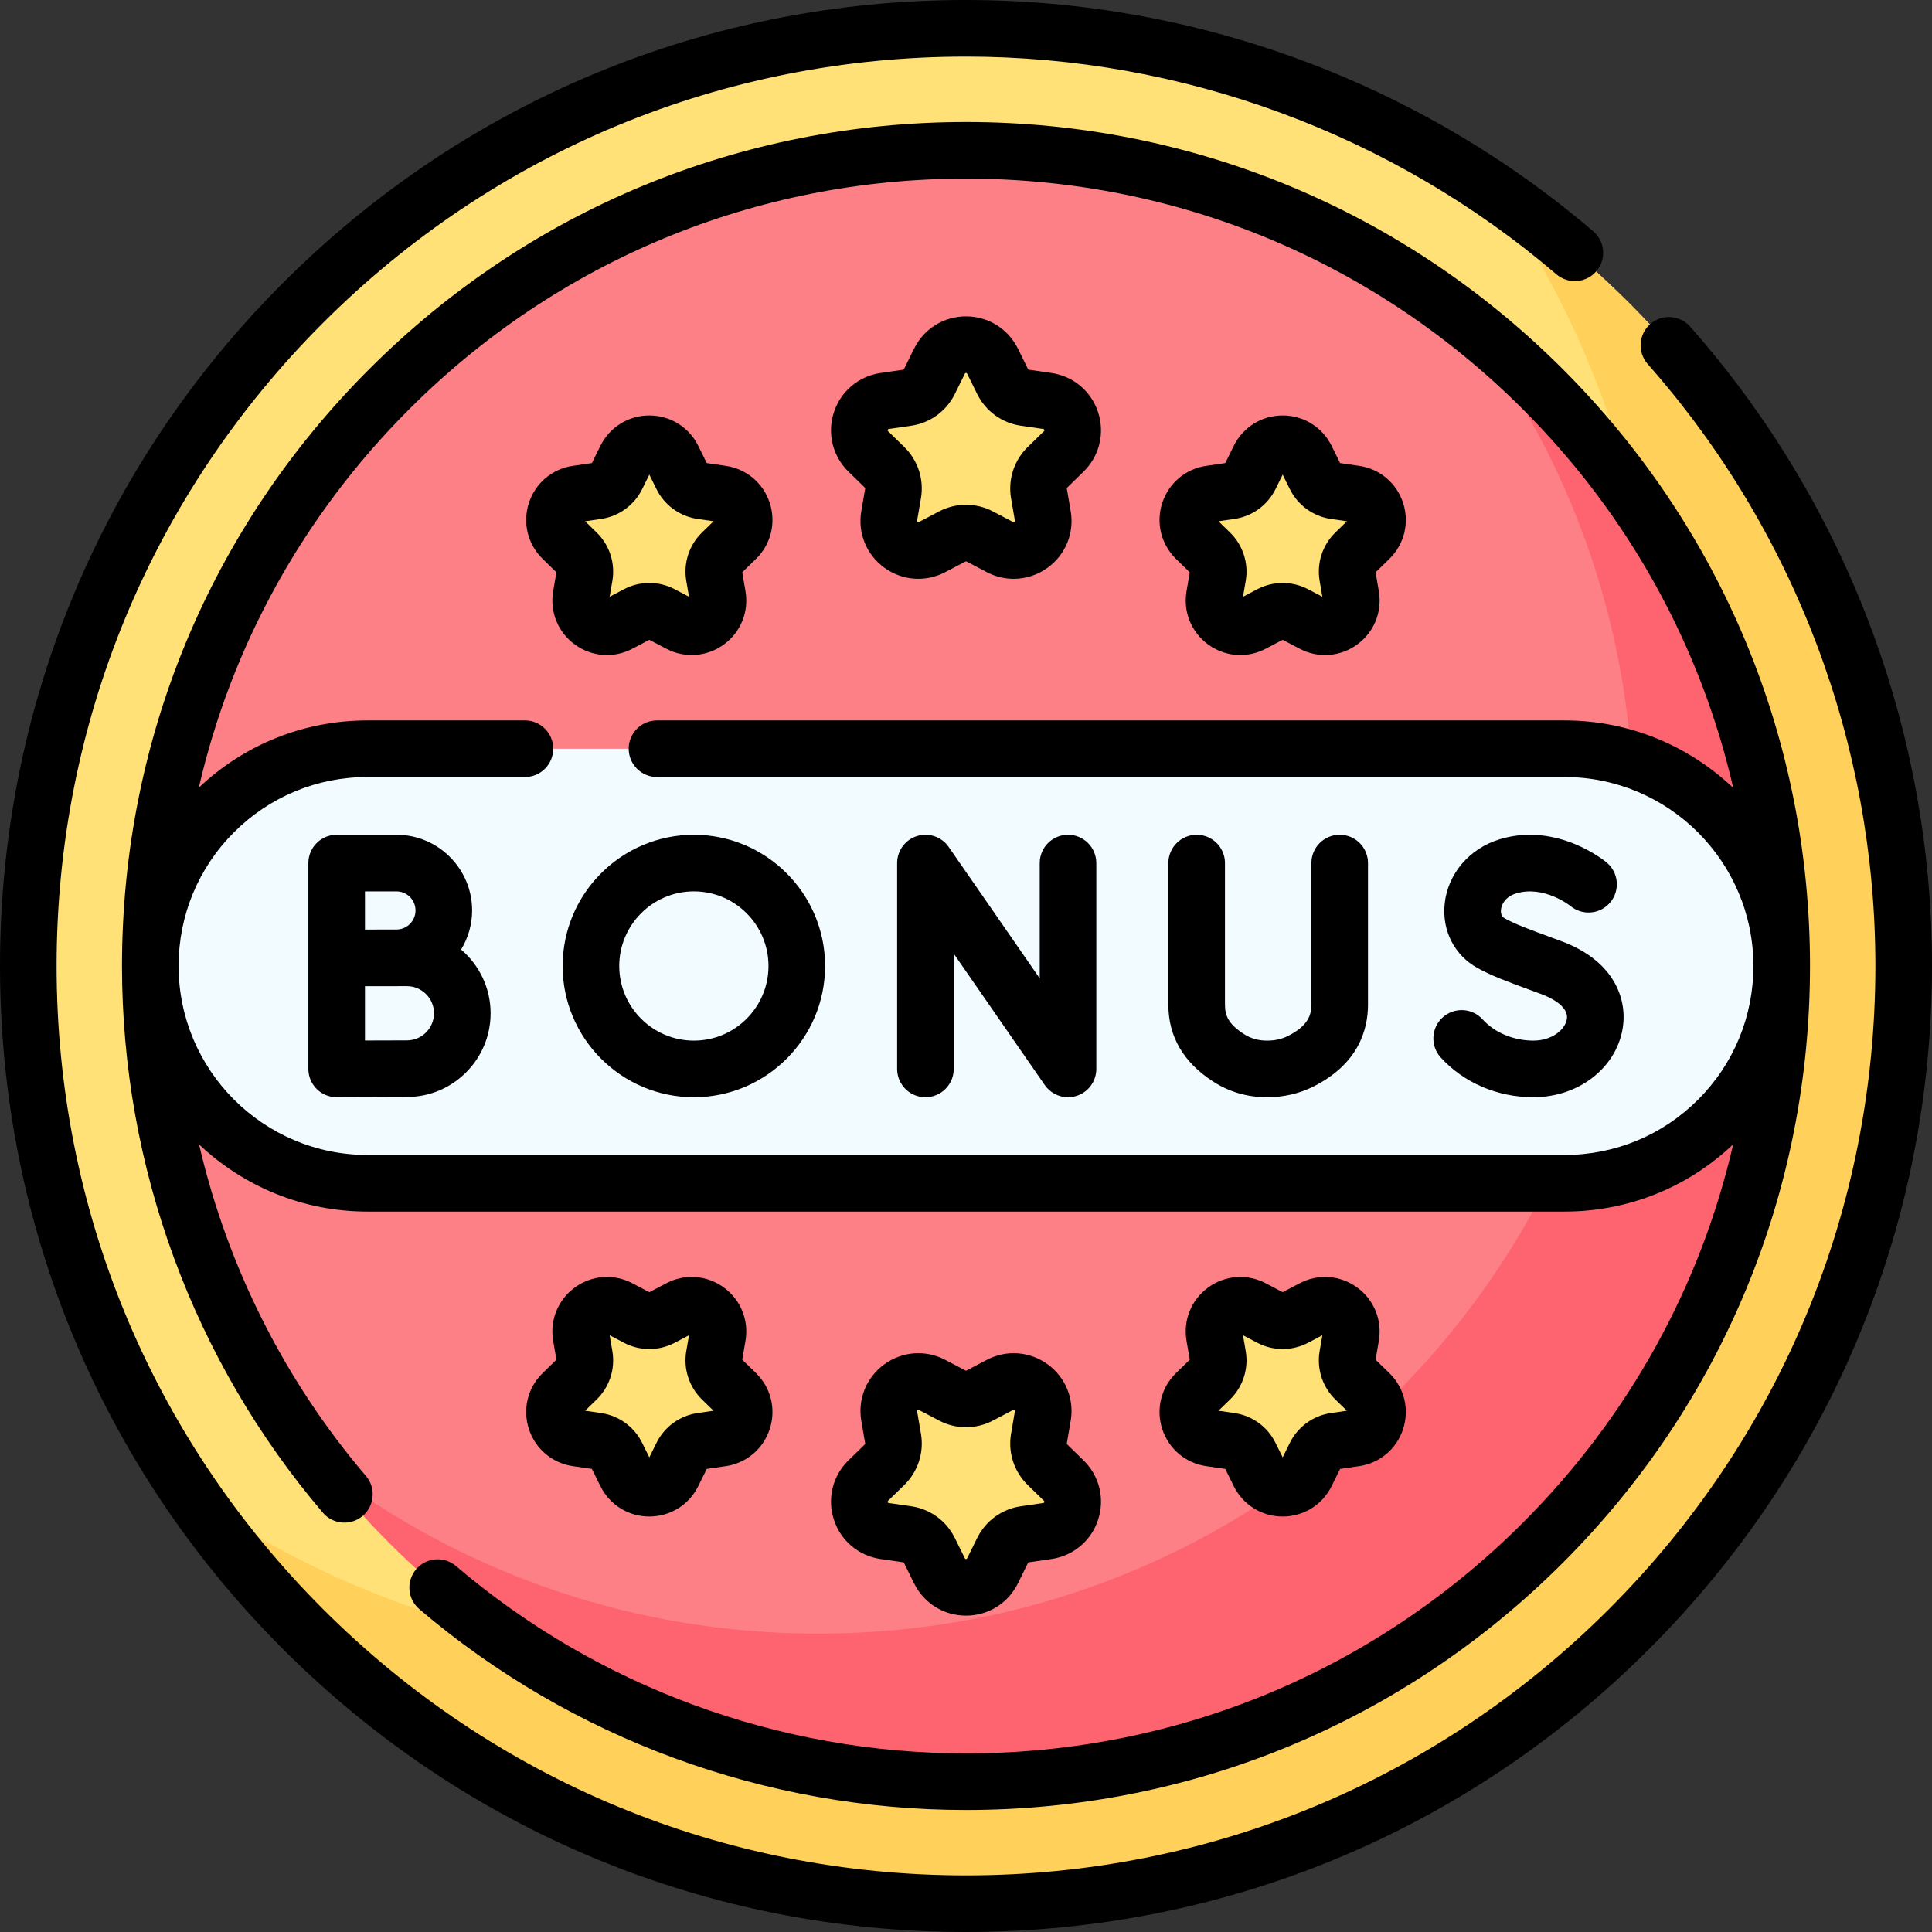
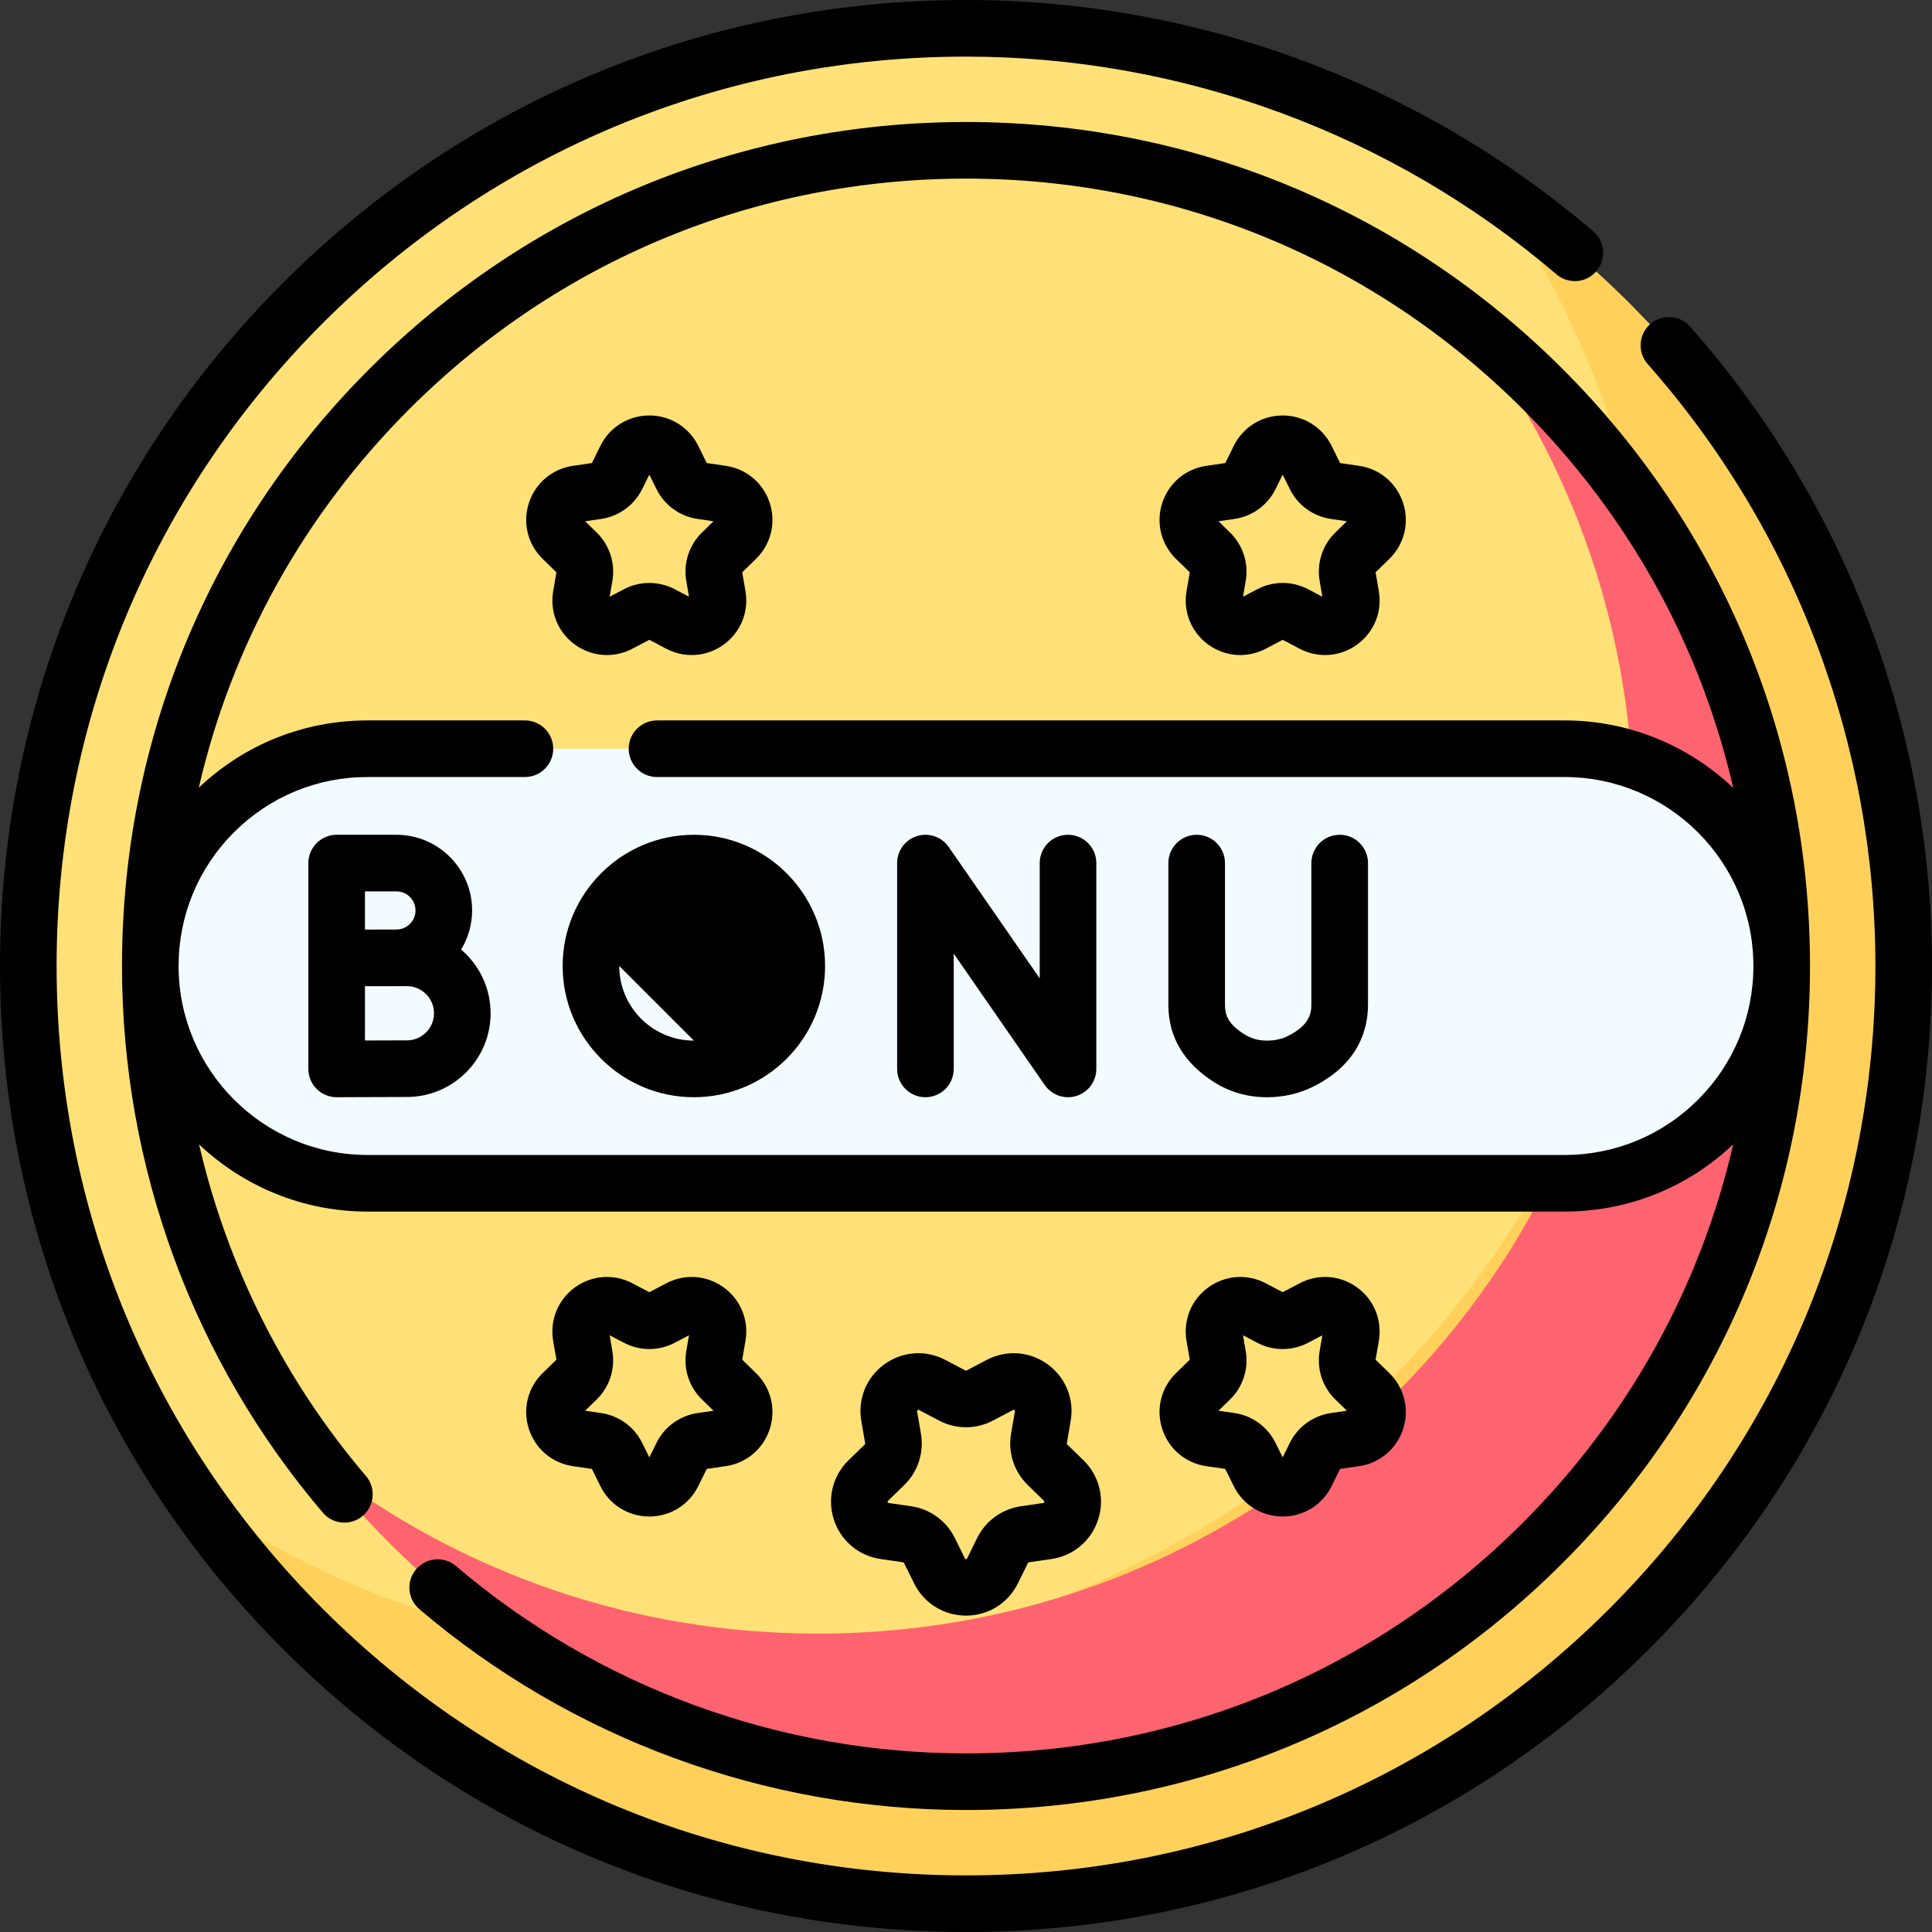
<svg xmlns="http://www.w3.org/2000/svg" id="Capa_1" enable-background="new 0 0 512 512" height="512" viewBox="0 0 512 512" width="512">
  <rect x="0" y="0" width="512" height="512" fill="#333333" stroke="none" />
  <g>
    <circle cx="256" cy="256" fill="#ffe177" r="248.5" />
    <path d="m396.432 50.975c27.419 39.953 43.475 88.315 43.475 140.432 0 137.243-111.257 248.5-248.5 248.5-52.118 0-100.479-16.057-140.432-43.475 44.784 65.257 119.9 108.068 205.025 108.068 137.243 0 248.5-111.257 248.5-248.5 0-85.125-42.811-160.241-108.068-205.025z" fill="#ffd15b" />
-     <path d="m256 472.175c-57.743 0-112.028-22.486-152.859-63.316-40.83-40.831-63.316-95.117-63.316-152.859s22.486-112.028 63.316-152.859c40.83-40.83 95.116-63.316 152.859-63.316s112.028 22.486 152.859 63.316c40.83 40.831 63.316 95.117 63.316 152.859s-22.486 112.028-63.316 152.859c-40.831 40.83-95.116 63.316-152.859 63.316z" fill="#fd8087" />
    <path d="m408.859 103.141c-6.616-6.616-13.591-12.743-20.872-18.378 29.141 37.648 44.938 83.602 44.938 131.987 0 57.742-22.486 112.028-63.316 152.859-40.83 40.83-95.116 63.316-152.859 63.316-48.385 0-94.339-15.797-131.987-44.938 5.635 7.281 11.762 14.256 18.378 20.872 40.83 40.83 95.116 63.316 152.859 63.316s112.028-22.486 152.859-63.316c40.83-40.831 63.316-95.117 63.316-152.859s-22.486-112.028-63.316-152.859z" fill="#fe646f" />
    <path d="m414.596 313.579h-317.192c-31.8 0-57.579-25.779-57.579-57.579 0-31.8 25.779-57.579 57.579-57.579h317.191c31.8 0 57.579 25.779 57.579 57.579.001 31.8-25.778 57.579-57.578 57.579z" fill="#f2fbff" />
    <g fill="#ffe177">
      <path d="m252.353 142.172-5.331 2.802c-5.75 3.023-12.47-1.86-11.372-8.262l1.018-5.936c.436-2.543-.407-5.137-2.254-6.937l-4.313-4.204c-4.652-4.534-2.085-12.435 4.344-13.369l5.96-.866c2.553-.371 4.76-1.974 5.901-4.288l2.665-5.4c2.875-5.825 11.182-5.825 14.057 0l2.665 5.4c1.142 2.313 3.349 3.917 5.901 4.288l5.96.866c6.429.934 8.996 8.834 4.344 13.369l-4.313 4.204c-1.847 1.801-2.69 4.395-2.254 6.937l1.018 5.936c1.098 6.403-5.622 11.285-11.372 8.262l-5.331-2.802c-2.282-1.2-5.01-1.2-7.293 0z" />
      <path d="m336.681 162.789-4.738 2.491c-5.111 2.687-11.085-1.653-10.109-7.344l.905-5.276c.388-2.26-.362-4.566-2.004-6.167l-3.833-3.737c-4.135-4.031-1.853-11.053 3.861-11.883l5.298-.77c2.269-.33 4.231-1.755 5.246-3.811l2.369-4.8c2.556-5.178 9.939-5.178 12.495 0l2.369 4.8c1.015 2.056 2.976 3.481 5.246 3.811l5.298.77c5.714.83 7.996 7.853 3.861 11.883l-3.833 3.737c-1.642 1.601-2.391 3.907-2.004 6.167l.905 5.276c.976 5.691-4.997 10.031-10.109 7.344l-4.738-2.491c-2.03-1.067-4.455-1.067-6.485 0z" />
-       <path d="m175.318 162.789 4.738 2.491c5.111 2.687 11.085-1.653 10.109-7.344l-.905-5.276c-.388-2.26.362-4.566 2.004-6.167l3.833-3.737c4.135-4.031 1.853-11.053-3.861-11.883l-5.298-.77c-2.269-.33-4.231-1.755-5.246-3.811l-2.369-4.8c-2.556-5.178-9.939-5.178-12.495 0l-2.369 4.8c-1.015 2.056-2.976 3.481-5.246 3.811l-5.298.77c-5.714.83-7.996 7.853-3.861 11.883l3.833 3.737c1.642 1.601 2.391 3.907 2.004 6.167l-.905 5.276c-.976 5.691 4.998 10.031 10.109 7.344l4.738-2.491c2.031-1.067 4.456-1.067 6.485 0z" />
    </g>
    <g fill="#ffe177">
      <path d="m259.647 369.828 5.331-2.802c5.75-3.023 12.47 1.86 11.372 8.262l-1.018 5.936c-.436 2.543.407 5.137 2.254 6.937l4.313 4.204c4.652 4.534 2.085 12.435-4.344 13.369l-5.96.866c-2.553.371-4.76 1.974-5.901 4.288l-2.665 5.4c-2.875 5.825-11.182 5.825-14.057 0l-2.665-5.4c-1.142-2.313-3.349-3.917-5.901-4.288l-5.96-.866c-6.429-.934-8.996-8.834-4.344-13.369l4.313-4.204c1.847-1.801 2.69-4.395 2.254-6.937l-1.018-5.936c-1.098-6.403 5.622-11.285 11.372-8.262l5.331 2.802c2.282 1.2 5.01 1.2 7.293 0z" />
      <path d="m175.318 349.211 4.738-2.491c5.111-2.687 11.085 1.653 10.109 7.344l-.905 5.276c-.388 2.26.362 4.566 2.004 6.167l3.833 3.737c4.135 4.031 1.853 11.053-3.861 11.883l-5.298.77c-2.269.33-4.231 1.755-5.246 3.811l-2.369 4.8c-2.556 5.178-9.939 5.178-12.495 0l-2.369-4.8c-1.015-2.056-2.976-3.481-5.246-3.811l-5.298-.77c-5.714-.83-7.996-7.853-3.861-11.883l3.833-3.737c1.642-1.601 2.391-3.907 2.004-6.167l-.905-5.276c-.976-5.691 4.998-10.031 10.109-7.344l4.738 2.491c2.031 1.067 4.456 1.067 6.485 0z" />
      <path d="m336.681 349.211-4.738-2.491c-5.111-2.687-11.085 1.653-10.109 7.344l.905 5.276c.388 2.26-.362 4.566-2.004 6.167l-3.833 3.737c-4.135 4.031-1.853 11.053 3.861 11.883l5.298.77c2.269.33 4.231 1.755 5.246 3.811l2.369 4.8c2.556 5.178 9.939 5.178 12.495 0l2.369-4.8c1.015-2.056 2.976-3.481 5.246-3.811l5.298-.77c5.714-.83 7.996-7.853 3.861-11.883l-3.833-3.737c-1.642-1.601-2.391-3.907-2.004-6.167l.905-5.276c.976-5.691-4.997-10.031-10.109-7.344l-4.738 2.491c-2.03 1.067-4.455 1.067-6.485 0z" />
    </g>
    <g>
      <path d="m447.9 86.554c-2.742-3.104-7.481-3.397-10.586-.655s-3.398 7.482-.655 10.587c38.911 44.045 60.341 100.696 60.341 159.514 0 64.372-25.069 124.893-70.588 170.412s-106.04 70.588-170.412 70.588-124.892-25.068-170.412-70.588-70.588-106.04-70.588-170.412 25.069-124.893 70.588-170.412 106.04-70.588 170.412-70.588c57.346 0 112.918 20.492 156.479 57.703 3.149 2.689 7.884 2.32 10.574-.832 2.69-3.149 2.318-7.884-.832-10.574-46.274-39.527-105.306-61.297-166.221-61.297-68.379 0-132.666 26.629-181.019 74.981-48.352 48.353-74.981 112.64-74.981 181.019s26.629 132.666 74.981 181.019c48.353 48.352 112.64 74.981 181.019 74.981s132.666-26.629 181.019-74.981c48.352-48.353 74.981-112.64 74.981-181.019 0-62.479-22.764-122.656-64.1-169.446z" />
      <path d="m110.283 415.864c-2.688 3.151-2.311 7.886.841 10.573 40.257 34.328 91.709 53.233 144.876 53.233 59.75 0 115.921-23.264 158.163-65.506 42.243-42.243 65.507-98.413 65.507-158.164s-23.264-115.921-65.507-158.164c-42.242-42.242-98.413-65.506-158.163-65.506s-115.921 23.264-158.163 65.506c-42.243 42.243-65.507 98.413-65.507 158.164 0 53.168 18.905 104.619 53.233 144.876 2.688 3.152 7.421 3.527 10.573.841 3.152-2.688 3.528-7.422.841-10.573-21.671-25.413-36.74-55.618-44.223-87.865 11.662 11.022 27.373 17.801 44.646 17.801h317.2c16.784 0 32.585-6.325 44.717-17.822-8.682 37.687-27.74 72.279-55.76 100.298-39.41 39.41-91.813 61.114-147.557 61.114-49.603 0-97.598-17.632-135.144-49.646-3.151-2.688-7.885-2.313-10.573.84zm339.724-124.448c-9.456 9.456-22.03 14.664-35.407 14.664h-317.2c-27.608 0-50.07-22.466-50.07-50.08 0-13.383 5.208-25.961 14.663-35.416 9.456-9.456 22.03-14.664 35.407-14.664h41.71c4.142 0 7.5-3.357 7.5-7.5s-3.358-7.5-7.5-7.5h-41.71c-16.784 0-32.585 6.325-44.717 17.822 8.682-37.687 27.74-72.279 55.76-100.298 39.41-39.41 91.813-61.114 147.557-61.114s108.147 21.704 147.557 61.113c28.035 28.035 47.099 62.648 55.774 100.359-11.671-11.07-27.415-17.883-44.731-17.883h-240.49c-4.142 0-7.5 3.357-7.5 7.5s3.358 7.5 7.5 7.5h240.49c27.608 0 50.07 22.466 50.07 50.08 0 13.384-5.208 25.962-14.663 35.417z" />
      <path d="m283.035 221.226c-4.142 0-7.5 3.357-7.5 7.5v30.551l-24.12-34.821c-1.868-2.696-5.27-3.871-8.403-2.888-3.131.979-5.263 3.878-5.263 7.158v54.549c0 4.143 3.358 7.5 7.5 7.5s7.5-3.357 7.5-7.5v-30.551l24.12 34.821c1.428 2.061 3.752 3.23 6.167 3.23.745 0 1.498-.111 2.236-.343 3.131-.979 5.263-3.878 5.263-7.158v-54.549c0-4.142-3.358-7.499-7.5-7.499z" />
      <path d="m122.197 251.643c1.84-3.029 2.92-6.569 2.92-10.366 0-11.057-8.995-20.052-20.052-20.052h-15.845c-4.142 0-7.5 3.357-7.5 7.5v54.549c0 1.995.795 3.907 2.208 5.315 1.406 1.399 3.309 2.185 5.292 2.185h.033s14.564-.064 18.579-.064c12.231 0 22.183-9.951 22.183-22.184 0-6.755-3.04-12.811-7.818-16.883zm-17.133-15.417c2.786 0 5.052 2.267 5.052 5.052s-2.266 5.052-5.052 5.052c-1.156 0-8.345.015-8.345.015v-10.118h8.345zm2.768 39.484c-2.06 0-6.886.017-11.112.033v-14.39c.888-.004 11.112-.01 11.112-.01 3.96 0 7.183 3.222 7.183 7.183s-3.223 7.184-7.183 7.184z" />
-       <path d="m183.882 221.226c-19.175 0-34.774 15.6-34.774 34.774s15.6 34.774 34.774 34.774 34.774-15.6 34.774-34.774-15.599-34.774-34.774-34.774zm0 54.548c-10.904 0-19.774-8.871-19.774-19.774s8.871-19.774 19.774-19.774 19.774 8.871 19.774 19.774-8.87 19.774-19.774 19.774z" />
+       <path d="m183.882 221.226c-19.175 0-34.774 15.6-34.774 34.774s15.6 34.774 34.774 34.774 34.774-15.6 34.774-34.774-15.599-34.774-34.774-34.774zm0 54.548c-10.904 0-19.774-8.871-19.774-19.774z" />
      <path d="m355.032 221.226c-4.142 0-7.5 3.357-7.5 7.5v37.496c0 2.567-.731 5.562-6.154 8.293-1.683.848-3.517 1.26-5.605 1.26-.007 0-.014 0-.021 0-2.275-.003-4.247-.558-6.028-1.696-4.243-2.711-5.095-5.001-5.095-7.817v-37.535c0-4.143-3.358-7.5-7.5-7.5s-7.5 3.357-7.5 7.5v37.535c0 8.479 4.044 15.362 12.019 20.457 4.2 2.685 8.938 4.049 14.083 4.057h.042c4.425 0 8.581-.963 12.354-2.863 11.907-5.998 14.407-15.105 14.407-21.689v-37.496c-.002-4.145-3.36-7.502-7.502-7.502z" />
-       <path d="m413.698 249.394-2.432-.896c-6.361-2.34-9.553-3.514-12.446-5.09-.81-.44-1.162-1.231-1.046-2.35.159-1.536 1.302-3.471 4.036-4.294 7.317-2.204 14.17 3.175 14.385 3.346 3.171 2.626 7.871 2.206 10.524-.951 2.665-3.171 2.255-7.902-.916-10.567-.527-.442-13.071-10.78-28.32-6.19-8.063 2.429-13.806 9.146-14.63 17.114-.742 7.169 2.627 13.708 8.792 17.065 3.857 2.102 7.617 3.484 14.442 5.994l2.419.891c1.741.643 7.368 3.021 6.717 6.668-.495 2.772-3.944 5.641-8.858 5.641-5.232 0-10.261-2.102-13.452-5.622-2.781-3.069-7.524-3.303-10.594-.521-3.069 2.782-3.302 7.525-.521 10.594 6.076 6.705 15.03 10.55 24.566 10.55 11.826 0 21.762-7.571 23.625-18.004 1.408-7.878-2.133-18.157-16.291-23.378z" />
-       <path d="m229.179 129.209c.08.078.116.189.097.3l-1.018 5.936c-.994 5.796 1.344 11.544 6.101 15.001 4.758 3.456 10.946 3.903 16.153 1.168l5.331-2.803c.098-.054.216-.054.314 0l5.331 2.803c2.264 1.19 4.714 1.778 7.151 1.778 3.167-.001 6.313-.993 9.001-2.946 4.757-3.457 7.095-9.205 6.101-15.001l-1.018-5.936c-.019-.11.018-.222.097-.299l4.313-4.204c4.211-4.105 5.698-10.13 3.881-15.723s-6.562-9.593-12.381-10.438l-5.959-.866c-.11-.017-.206-.085-.254-.185l-2.666-5.4c-2.603-5.273-7.873-8.55-13.754-8.55s-11.151 3.276-13.754 8.55l-2.665 5.399c-.049.101-.145.169-.255.186l-5.96.866c-5.819.846-10.563 4.846-12.381 10.438s-.33 11.617 3.881 15.724zm6.072-15.29c.065-.2.148-.212.273-.23l5.959-.866c4.996-.726 9.313-3.862 11.548-8.39l2.666-5.4c.056-.114.093-.188.303-.188s.247.074.303.188l2.666 5.401c2.235 4.526 6.552 7.663 11.548 8.389l5.959.866c.125.019.208.03.273.23.065.199.005.258-.085.346l-4.313 4.204c-3.615 3.524-5.264 8.6-4.411 13.575l1.018 5.936c.021.125.036.207-.134.331s-.244.084-.355.025l-5.332-2.803c-2.234-1.175-4.686-1.762-7.137-1.762s-4.902.587-7.137 1.762c0 0 0 0-.001 0l-5.33 2.803c-.112.059-.186.098-.356-.025-.17-.124-.156-.206-.134-.331l1.018-5.936c.854-4.976-.795-10.051-4.411-13.576l-4.312-4.202c-.091-.089-.151-.148-.086-.347z" />
      <path d="m315.3 151.667-.858 5.001c-.938 5.467 1.268 10.889 5.755 14.149 2.536 1.842 5.503 2.778 8.49 2.778 2.299 0 4.61-.555 6.745-1.678l4.491-2.36 4.489 2.359c4.91 2.583 10.748 2.16 15.235-1.1 4.488-3.261 6.693-8.682 5.756-14.149l-.857-5.001 3.632-3.54c3.972-3.872 5.375-9.555 3.661-14.83s-6.189-9.049-11.677-9.846l-5.022-.73-2.245-4.549c-2.455-4.975-7.426-8.064-12.973-8.064s-10.518 3.09-12.973 8.064l-2.245 4.549-5.02.73c-5.49.797-9.965 4.57-11.679 9.846-1.714 5.275-.312 10.958 3.661 14.83zm11.837-14.143c4.713-.683 8.787-3.642 10.895-7.913l1.891-3.832 1.891 3.832c2.108 4.271 6.181 7.229 10.892 7.913l4.229.615-3.059 2.981c-3.411 3.325-4.966 8.112-4.161 12.806l.722 4.211-3.781-1.986c-4.214-2.218-9.248-2.218-13.464-.001l-3.783 1.988.723-4.213c.805-4.694-.751-9.48-4.161-12.805l-3.059-2.981z" />
      <path d="m152.352 170.817c2.536 1.843 5.502 2.778 8.489 2.778 2.299 0 4.61-.555 6.745-1.678l4.491-2.36 4.49 2.36c4.909 2.581 10.747 2.158 15.236-1.101 4.488-3.261 6.693-8.683 5.755-14.15l-.858-5 3.633-3.54c3.972-3.872 5.375-9.555 3.661-14.83s-6.189-9.049-11.677-9.846l-5.021-.73-2.245-4.549c-2.455-4.975-7.426-8.064-12.973-8.064s-10.518 3.09-12.973 8.064l-2.245 4.549-5.021.73c-5.49.797-9.965 4.57-11.679 9.846-1.714 5.275-.311 10.958 3.661 14.829l3.633 3.541-.857 5.001c-.939 5.469 1.266 10.89 5.755 14.15zm6.939-33.293c4.713-.684 8.786-3.642 10.895-7.913l1.891-3.832 1.891 3.832c2.108 4.271 6.182 7.23 10.892 7.913l4.229.615-3.059 2.981c-3.41 3.324-4.966 8.11-4.161 12.807l.723 4.211-3.783-1.988c-4.215-2.217-9.248-2.217-13.462 0l-3.783 1.987.722-4.21c.805-4.694-.75-9.481-4.161-12.806l-3.06-2.982z" />
      <path d="m224.866 386.994c-4.211 4.105-5.698 10.13-3.881 15.723s6.562 9.593 12.381 10.438l5.959.866c.11.017.206.085.254.185l2.666 5.4c2.603 5.273 7.873 8.55 13.754 8.55s11.151-3.276 13.754-8.55l2.665-5.399c.049-.101.145-.169.255-.186l5.96-.866c5.819-.846 10.563-4.846 12.381-10.438s.33-11.617-3.881-15.724l-4.312-4.202c-.08-.078-.116-.189-.097-.3l1.018-5.936c.994-5.796-1.344-11.544-6.101-15.001-4.758-3.456-10.946-3.904-16.153-1.168l-5.331 2.803c-.099.053-.217.053-.314 0l-5.331-2.803c-5.206-2.736-11.395-2.288-16.153 1.168-4.757 3.457-7.095 9.205-6.101 15.001l1.018 5.936c.019.11-.018.222-.097.299zm10.47 10.741 4.313-4.204c3.615-3.524 5.264-8.6 4.411-13.575l-1.018-5.936c-.021-.125-.036-.207.134-.331.082-.06.142-.081.194-.081.056 0 .104.025.162.056l5.332 2.803c4.469 2.35 9.805 2.35 14.273 0h.001l5.33-2.803c.112-.058.186-.098.356.025.17.124.156.206.134.331l-1.018 5.936c-.854 4.976.795 10.051 4.411 13.576l4.312 4.202c.091.089.151.147.086.347s-.148.212-.273.23l-5.959.866c-4.996.726-9.313 3.862-11.548 8.39l-2.666 5.4c-.056.114-.093.188-.303.188s-.247-.074-.303-.188l-2.666-5.401c-2.235-4.526-6.552-7.663-11.548-8.389l-5.959-.866c-.125-.019-.208-.03-.273-.23-.065-.199-.005-.258.085-.346z" />
      <path d="m140.16 378.703c1.714 5.275 6.189 9.049 11.677 9.846l5.022.73 2.245 4.549c2.455 4.975 7.426 8.064 12.973 8.064s10.518-3.09 12.973-8.064l2.245-4.549 5.02-.73c5.49-.797 9.965-4.57 11.679-9.846 1.714-5.275.312-10.958-3.661-14.83l-3.633-3.54.858-5.001c.938-5.467-1.268-10.889-5.755-14.149-4.488-3.26-10.325-3.683-15.235-1.101l-4.491 2.36-4.489-2.359c-4.911-2.584-10.749-2.162-15.235 1.1-4.488 3.261-6.693 8.682-5.756 14.149l.857 5.001-3.632 3.54c-3.973 3.872-5.377 9.555-3.662 14.83zm17.964-7.824c3.411-3.325 4.966-8.112 4.161-12.806l-.722-4.211 3.781 1.986c4.215 2.219 9.249 2.219 13.464.001l3.783-1.988-.723 4.213c-.805 4.694.751 9.48 4.161 12.805l3.059 2.981-4.226.615c-4.713.683-8.787 3.642-10.895 7.913l-1.891 3.832-1.891-3.832c-2.108-4.271-6.181-7.229-10.892-7.913l-4.229-.615z" />
      <path d="m308.007 378.703c1.714 5.275 6.189 9.049 11.677 9.846l5.021.73 2.245 4.549c2.455 4.975 7.426 8.064 12.973 8.064s10.518-3.09 12.973-8.064l2.245-4.549 5.021-.73c5.49-.797 9.965-4.57 11.679-9.846 1.714-5.275.311-10.958-3.661-14.829l-3.633-3.541.857-5.001c.938-5.468-1.268-10.889-5.756-14.149-4.487-3.261-10.326-3.683-15.234-1.101l-4.491 2.36-4.49-2.36c-4.91-2.582-10.748-2.16-15.236 1.101s-6.693 8.683-5.755 14.15l.858 5-3.633 3.54c-3.972 3.872-5.375 9.555-3.66 14.83zm17.964-7.824c3.41-3.324 4.966-8.11 4.161-12.807l-.723-4.211 3.783 1.988c4.215 2.217 9.248 2.217 13.462 0l3.783-1.987-.722 4.21c-.805 4.694.75 9.481 4.161 12.806l3.06 2.982-4.227.615c-4.713.684-8.786 3.642-10.895 7.913l-1.891 3.832-1.891-3.832c-2.108-4.271-6.182-7.23-10.892-7.913l-4.229-.615z" />
    </g>
  </g>
</svg>